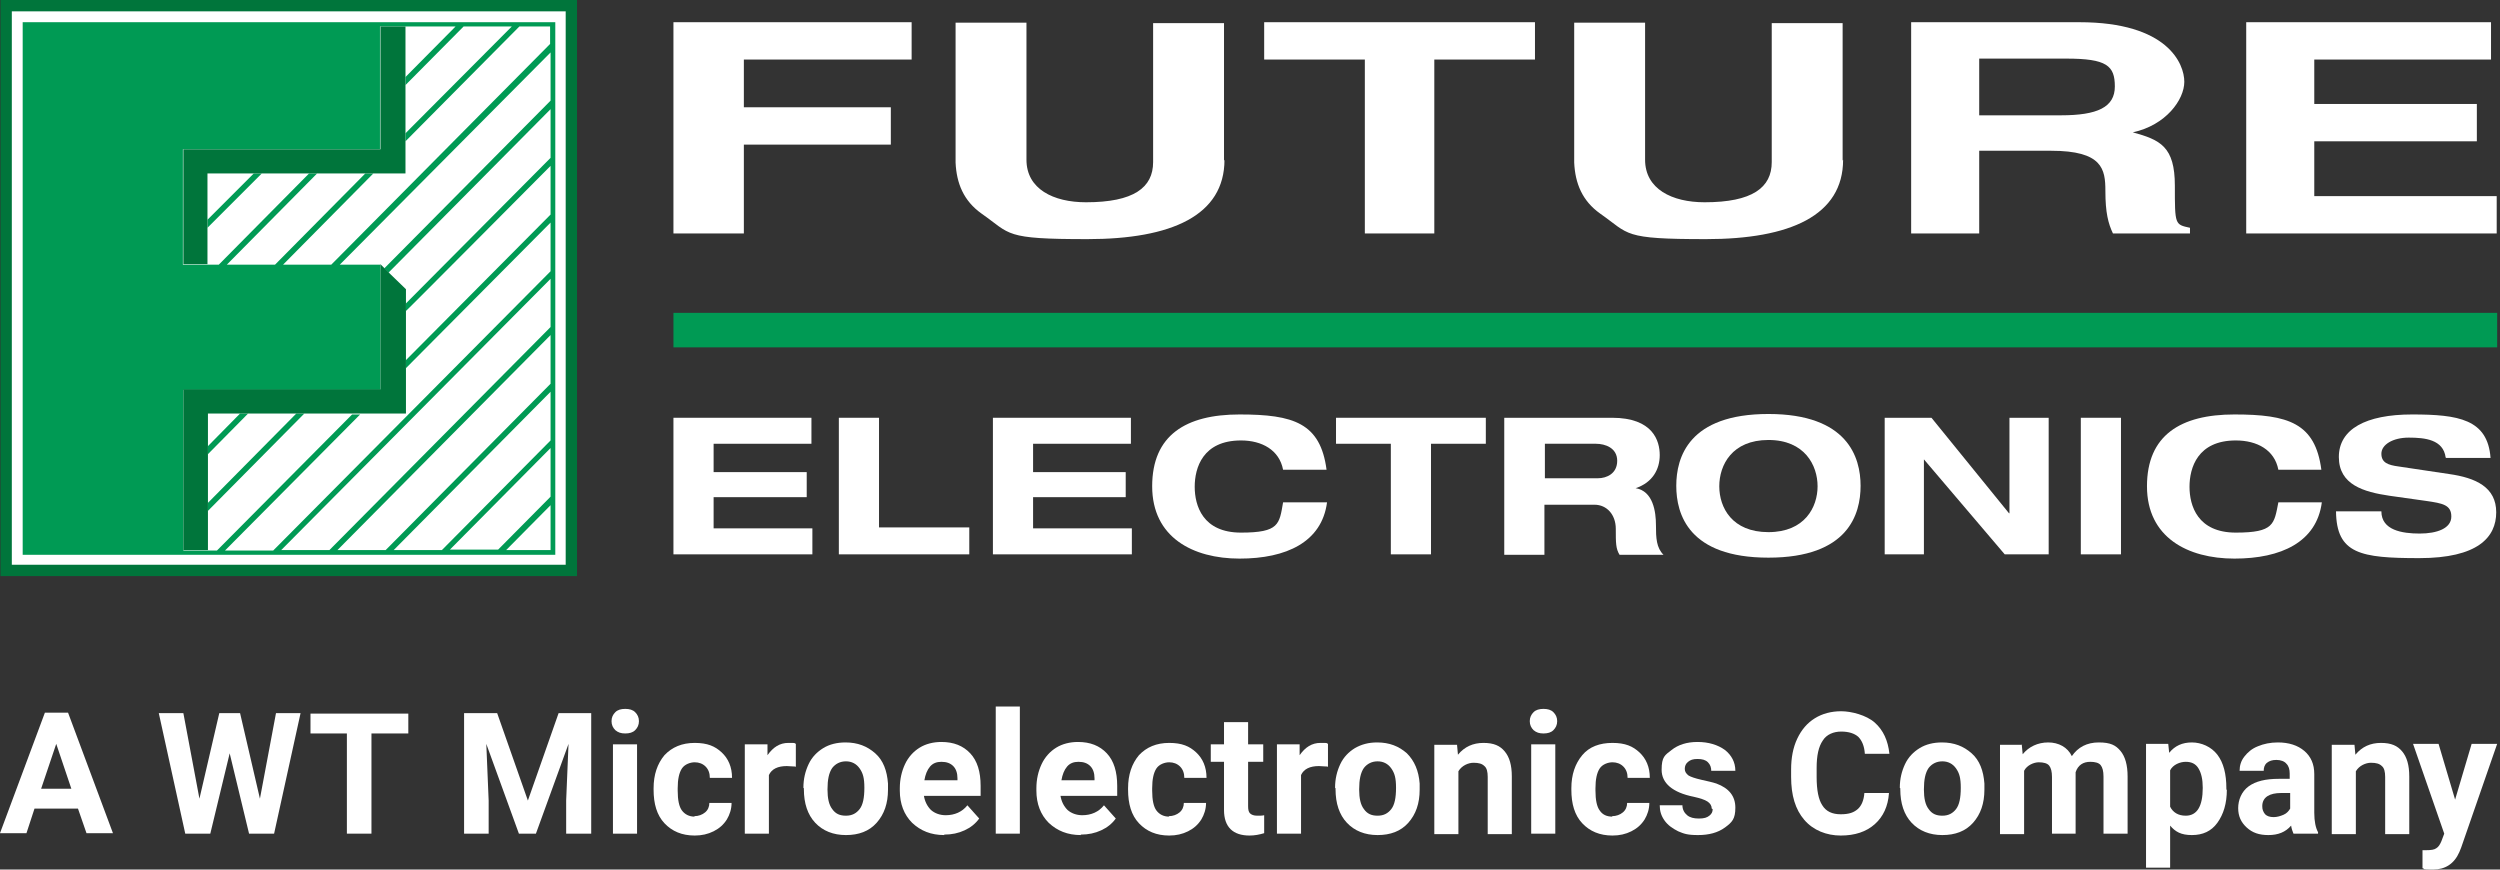
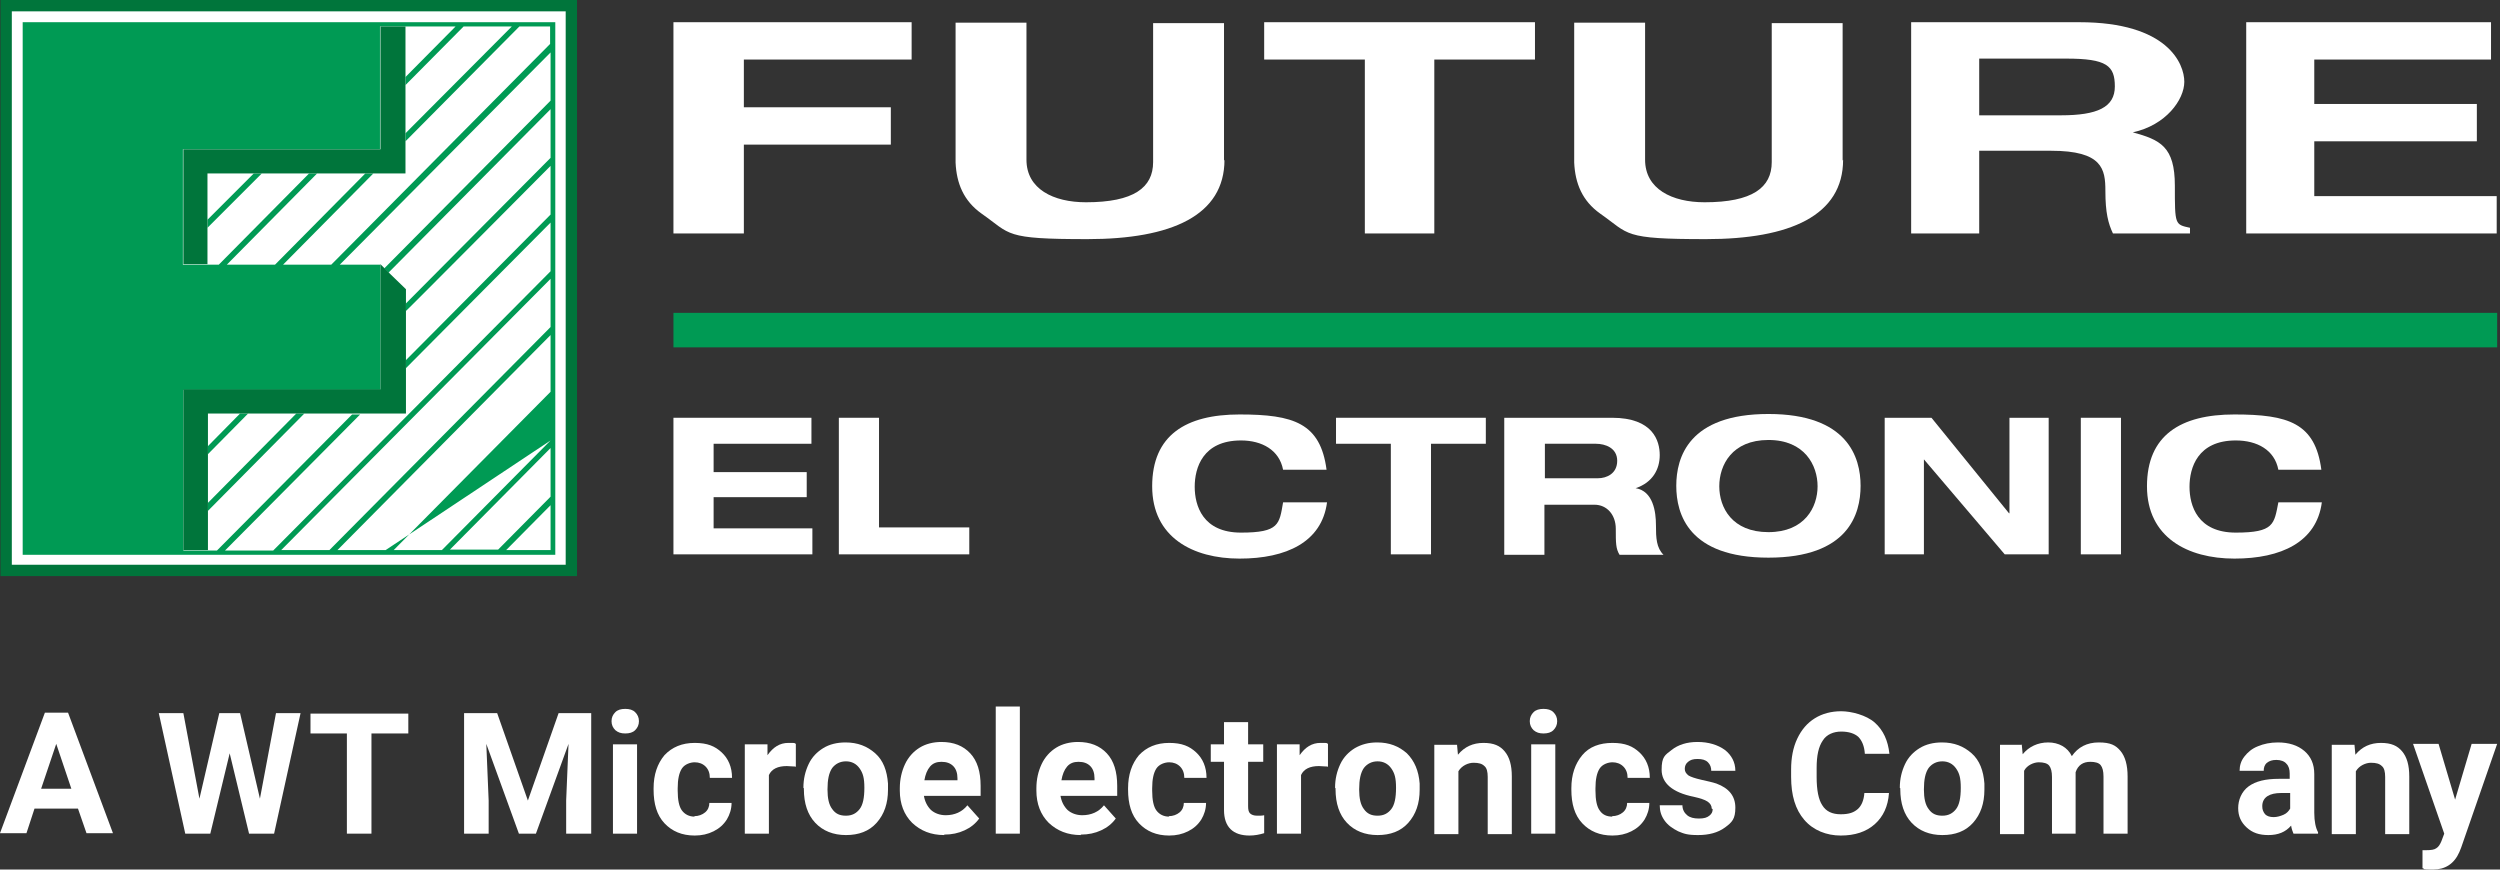
<svg xmlns="http://www.w3.org/2000/svg" width="529px" height="184px" viewBox="0 0 529 184" version="1.1">
  <rect x="0" y="0" width="529" height="184" fill="#333333" stroke="none" />
  <title>future-logo-2025</title>
  <g id="future-logo-2025" stroke="none" stroke-width="1" fill="none" fill-rule="evenodd">
    <g id="Future-Logo-White-2025" transform="translate(0, -0)" fill-rule="nonzero">
      <path d="M16.5,171.1 L7.3,171.1 L5.6,176.3 L2.84217094e-14,176.3 L9.5,150.8 L14.4,150.8 L23.9,176.3 L18.3,176.3 L16.5,171.1 L16.5,171.1 Z M8.7,166.9 L15.1,166.9 L11.9,157.4 L8.7,166.9 L8.7,166.9 Z" id="Shape" fill="#FFFFFF" />
      <g id="Group" transform="translate(33.6, 150.9)" fill="#FFFFFF">
        <polygon id="Path" points="21.4 18.1 24.8 0 30 0 24.4 25.5 19.1 25.5 15 8.5 10.9 25.5 5.6 25.5 0 0 5.2 0 8.6 18.1 12.8 0 17.2 0 21.4 18.1" />
        <polygon id="Path" points="52.8 4.3 45 4.3 45 25.5 39.8 25.5 39.8 4.3 32.1 4.3 32.1 0.1 52.8 0.1" />
      </g>
      <g id="Group" transform="translate(98.2, 149.5)" fill="#FFFFFF">
        <polygon id="Path" points="7 1.4 13.5 19.9 20 1.4 26.9 1.4 26.9 26.9 21.6 26.9 21.6 19.9 22.1 7.9 15.2 26.9 11.6 26.9 4.7 7.9 5.2 19.9 5.2 26.9 2.84217094e-14 26.9 2.84217094e-14 1.4 6.9 1.4" />
        <path d="M31.2,3.1 C31.2,2.3 31.5,1.7 32,1.2 C32.5,0.7 33.2,0.5 34.1,0.5 C35,0.5 35.7,0.7 36.2,1.2 C36.7,1.7 37,2.3 37,3.1 C37,3.9 36.7,4.5 36.2,5 C35.7,5.5 35,5.7 34.1,5.7 C33.2,5.7 32.6,5.5 32,5 C31.5,4.5 31.2,3.9 31.2,3.1 L31.2,3.1 Z M36.6,26.9 L31.5,26.9 L31.5,8 L36.6,8 L36.6,26.9 Z" id="Shape" />
        <path d="M48.7,23.2 C49.6,23.2 50.4,22.9 51,22.4 C51.6,21.9 51.9,21.2 51.9,20.4 L56.6,20.4 C56.6,21.7 56.2,22.9 55.6,23.9 C54.9,25 54,25.8 52.8,26.4 C51.6,27 50.3,27.3 48.8,27.3 C46.1,27.3 44,26.4 42.4,24.7 C40.8,23 40.1,20.6 40.1,17.6 L40.1,17.3 C40.1,14.4 40.9,12.1 42.4,10.3 C44,8.6 46.1,7.7 48.8,7.7 C51.5,7.7 53.1,8.4 54.5,9.7 C55.9,11 56.7,12.8 56.7,15.1 L52,15.1 C52,14.1 51.7,13.3 51.1,12.7 C50.5,12.1 49.7,11.8 48.8,11.8 C47.9,11.8 46.7,12.2 46.1,13.1 C45.5,14 45.2,15.4 45.2,17.3 L45.2,17.8 C45.2,19.8 45.5,21.2 46.1,22 C46.7,22.8 47.6,23.3 48.8,23.3 L48.7,23.2 Z" id="Path" />
        <path d="M70.1,12.7 C69.4,12.7 68.8,12.6 68.3,12.6 C66.4,12.6 65.1,13.2 64.5,14.5 L64.5,26.9 L59.4,26.9 L59.4,8 L64.2,8 L64.2,10.3 C65.4,8.6 66.8,7.7 68.6,7.7 C70.4,7.7 69.7,7.7 70.2,7.9 L70.2,12.8 L70.1,12.7 Z" id="Path" />
        <path d="M71.8,17.2 C71.8,15.3 72.2,13.7 72.9,12.2 C73.6,10.7 74.7,9.6 76,8.8 C77.3,8 78.9,7.6 80.7,7.6 C83.3,7.6 85.3,8.4 87,9.9 C88.7,11.4 89.5,13.6 89.7,16.3 L89.7,17.6 C89.7,20.5 88.9,22.8 87.3,24.6 C85.7,26.4 83.5,27.2 80.8,27.2 C78.1,27.2 75.9,26.3 74.3,24.6 C72.7,22.9 71.9,20.5 71.9,17.5 L71.9,17.3 L71.8,17.2 Z M76.9,17.6 C76.9,19.4 77.2,20.8 77.9,21.7 C78.6,22.7 79.5,23.1 80.8,23.1 C82.1,23.1 83,22.6 83.7,21.7 C84.4,20.8 84.7,19.3 84.7,17.2 C84.7,15.1 84.4,14.1 83.7,13.1 C83,12.1 82,11.6 80.8,11.6 C79.6,11.6 78.6,12.1 77.9,13 C77.2,14 76.9,15.5 76.9,17.5 L76.9,17.6 Z" id="Shape" />
        <path d="M101.6,27.2 C98.8,27.2 96.6,26.3 94.8,24.6 C93.1,22.9 92.2,20.6 92.2,17.8 L92.2,17.3 C92.2,15.4 92.6,13.7 93.3,12.2 C94,10.7 95.1,9.5 96.4,8.7 C97.7,7.9 99.3,7.5 101,7.5 C103.6,7.5 105.6,8.3 107.1,9.9 C108.6,11.5 109.3,13.8 109.3,16.8 L109.3,18.9 L97.3,18.9 C97.5,20.1 98,21.1 98.8,21.9 C99.6,22.6 100.7,23 101.9,23 C103.8,23 105.4,22.3 106.5,20.9 L109,23.7 C108.2,24.8 107.2,25.6 105.9,26.2 C104.6,26.8 103.2,27.1 101.6,27.1 L101.6,27.2 Z M101,11.7 C100,11.7 99.2,12 98.6,12.7 C98,13.4 97.6,14.4 97.4,15.6 L104.4,15.6 L104.4,15.2 C104.4,14.1 104.1,13.2 103.5,12.6 C102.9,12 102.1,11.7 101,11.7 L101,11.7 Z" id="Shape" />
        <polygon id="Path" points="117.6 26.9 112.5 26.9 112.5 -5.68434189e-14 117.6 -5.68434189e-14" />
        <path d="M130.5,27.2 C127.7,27.2 125.5,26.3 123.7,24.6 C122,22.9 121.1,20.6 121.1,17.8 L121.1,17.3 C121.1,15.4 121.5,13.7 122.2,12.2 C122.9,10.7 124,9.5 125.3,8.7 C126.6,7.9 128.2,7.5 129.9,7.5 C132.5,7.5 134.5,8.3 136,9.9 C137.5,11.5 138.2,13.8 138.2,16.8 L138.2,18.9 L126.2,18.9 C126.4,20.1 126.9,21.1 127.7,21.9 C128.5,22.6 129.6,23 130.8,23 C132.7,23 134.3,22.3 135.4,20.9 L137.9,23.7 C137.1,24.8 136.1,25.6 134.8,26.2 C133.5,26.8 132.1,27.1 130.5,27.1 L130.5,27.2 Z M130,11.7 C129,11.7 128.2,12 127.6,12.7 C127,13.4 126.6,14.4 126.4,15.6 L133.4,15.6 L133.4,15.2 C133.4,14.1 133.1,13.2 132.5,12.6 C131.9,12 131.1,11.7 130,11.7 L130,11.7 Z" id="Shape" />
        <path d="M149.1,23.2 C150,23.2 150.8,22.9 151.4,22.4 C152,21.9 152.3,21.2 152.3,20.4 L157,20.4 C157,21.7 156.6,22.9 156,23.9 C155.3,25 154.4,25.8 153.2,26.4 C152,27 150.7,27.3 149.2,27.3 C146.5,27.3 144.4,26.4 142.8,24.7 C141.2,23 140.5,20.6 140.5,17.6 L140.5,17.3 C140.5,14.4 141.3,12.1 142.8,10.3 C144.4,8.6 146.5,7.7 149.2,7.7 C151.9,7.7 153.5,8.4 154.9,9.7 C156.3,11 157.1,12.8 157.1,15.1 L152.4,15.1 C152.4,14.1 152.1,13.3 151.5,12.7 C150.9,12.1 150.1,11.8 149.2,11.8 C148.3,11.8 147.1,12.2 146.5,13.1 C145.9,14 145.6,15.4 145.6,17.3 L145.6,17.8 C145.6,19.8 145.9,21.2 146.5,22 C147.1,22.8 148,23.3 149.2,23.3 L149.1,23.2 Z" id="Path" />
        <path d="M165.9,3.3 L165.9,8 L169.1,8 L169.1,11.7 L165.9,11.7 L165.9,21.1 C165.9,21.8 166,22.3 166.3,22.6 C166.6,22.9 167.1,23.1 167.8,23.1 C168.5,23.1 168.9,23.1 169.3,23 L169.3,26.8 C168.3,27.1 167.3,27.3 166.2,27.3 C162.7,27.3 160.8,25.5 160.8,21.9 L160.8,11.7 L158,11.7 L158,8 L160.8,8 L160.8,3.3 L165.9,3.3 Z" id="Path" />
        <path d="M182.7,12.7 C182,12.7 181.4,12.6 180.9,12.6 C179,12.6 177.7,13.2 177.1,14.5 L177.1,26.9 L172,26.9 L172,8 L176.8,8 L176.8,10.3 C178,8.6 179.4,7.7 181.2,7.7 C183,7.7 182.3,7.7 182.8,7.9 L182.8,12.8 L182.7,12.7 Z" id="Path" />
        <path d="M184.3,17.2 C184.3,15.3 184.7,13.7 185.4,12.2 C186.1,10.7 187.2,9.6 188.5,8.8 C189.9,8 191.4,7.6 193.2,7.6 C195.8,7.6 197.8,8.4 199.5,9.9 C201.1,11.5 202,13.6 202.2,16.3 L202.2,17.6 C202.2,20.5 201.4,22.8 199.8,24.6 C198.2,26.4 196,27.2 193.3,27.2 C190.6,27.2 188.4,26.3 186.8,24.6 C185.2,22.9 184.4,20.5 184.4,17.5 L184.4,17.3 L184.3,17.2 Z M189.4,17.6 C189.4,19.4 189.7,20.8 190.4,21.7 C191.1,22.7 192,23.1 193.3,23.1 C194.6,23.1 195.5,22.6 196.2,21.7 C196.9,20.8 197.2,19.3 197.2,17.2 C197.2,15.1 196.9,14.1 196.2,13.1 C195.5,12.1 194.5,11.6 193.3,11.6 C192.1,11.6 191.1,12.1 190.4,13 C189.7,14 189.4,15.5 189.4,17.5 L189.4,17.6 Z" id="Shape" />
        <path d="M210.1,8 L210.3,10.2 C211.7,8.5 213.5,7.7 215.7,7.7 C217.9,7.7 219.2,8.3 220.2,9.5 C221.2,10.7 221.7,12.4 221.7,14.8 L221.7,27 L216.6,27 L216.6,14.9 C216.6,13.8 216.4,13 215.9,12.6 C215.4,12.1 214.7,11.9 213.6,11.9 C212.5,11.9 211.1,12.5 210.4,13.7 L210.4,27 L205.3,27 L205.3,8.1 L210.1,8.1 L210.1,8 Z" id="Path" />
        <path d="M225.5,3.1 C225.5,2.3 225.8,1.7 226.3,1.2 C226.8,0.7 227.5,0.5 228.4,0.5 C229.3,0.5 230,0.7 230.5,1.2 C231,1.7 231.3,2.3 231.3,3.1 C231.3,3.9 231,4.5 230.5,5 C230,5.5 229.3,5.7 228.4,5.7 C227.5,5.7 226.9,5.5 226.3,5 C225.8,4.5 225.5,3.9 225.5,3.1 Z M230.9,26.9 L225.8,26.9 L225.8,8 L230.9,8 L230.9,26.9 Z" id="Shape" />
        <path d="M242.9,23.2 C243.8,23.2 244.6,22.9 245.2,22.4 C245.8,21.9 246.1,21.2 246.1,20.4 L250.8,20.4 C250.8,21.7 250.4,22.9 249.8,23.9 C249.1,25 248.2,25.8 247,26.4 C245.8,27 244.5,27.3 243,27.3 C240.3,27.3 238.2,26.4 236.6,24.7 C235,23 234.3,20.6 234.3,17.6 L234.3,17.3 C234.3,14.4 235.1,12.1 236.6,10.3 C238.1,8.5 240.3,7.7 243,7.7 C245.7,7.7 247.3,8.4 248.7,9.7 C250.1,11 250.9,12.8 250.9,15.1 L246.2,15.1 C246.2,14.1 245.9,13.3 245.3,12.7 C244.7,12.1 243.9,11.8 243,11.8 C242.1,11.8 240.9,12.2 240.3,13.1 C239.7,14 239.4,15.4 239.4,17.3 L239.4,17.8 C239.4,19.8 239.7,21.2 240.3,22 C240.9,22.9 241.8,23.3 243,23.3 L242.9,23.2 Z" id="Path" />
        <path d="M264,21.6 C264,21 263.7,20.5 263.1,20.1 C262.5,19.7 261.5,19.4 260.2,19.1 C255.7,18.2 253.4,16.2 253.4,13.4 C253.4,10.6 254.1,10.3 255.5,9.2 C256.9,8.1 258.7,7.5 261,7.5 C263.3,7.5 265.3,8.1 266.8,9.2 C268.2,10.3 269,11.8 269,13.6 L263.9,13.6 C263.9,12.9 263.7,12.3 263.2,11.8 C262.7,11.3 262,11.1 261,11.1 C260,11.1 259.5,11.3 259,11.7 C258.5,12.1 258.3,12.6 258.3,13.2 C258.3,13.8 258.6,14.2 259.1,14.6 C259.6,14.9 260.5,15.2 261.8,15.5 C263.1,15.8 264.1,16 265,16.3 C267.7,17.3 269,19 269,21.4 C269,23.8 268.3,24.5 266.8,25.6 C265.3,26.7 263.4,27.2 261.1,27.2 C258.8,27.2 258.1,26.9 256.9,26.4 C255.7,25.8 254.7,25.1 254,24.1 C253.3,23.1 253,22.1 253,20.9 L257.8,20.9 C257.8,21.8 258.2,22.5 258.8,23 C259.4,23.5 260.2,23.7 261.3,23.7 C262.4,23.7 263,23.5 263.5,23.1 C264,22.7 264.2,22.3 264.2,21.7 L264,21.6 Z" id="Path" />
        <path d="M301.5,18.4 C301.3,21.1 300.3,23.3 298.5,24.9 C296.7,26.5 294.3,27.3 291.3,27.3 C288.3,27.3 285.5,26.2 283.6,24 C281.7,21.8 280.8,18.8 280.8,14.9 L280.8,13.3 C280.8,10.9 281.2,8.7 282.1,6.8 C283,4.9 284.2,3.5 285.8,2.5 C287.4,1.5 289.3,1 291.4,1 C293.5,1 296.7,1.8 298.5,3.4 C300.3,5 301.3,7.2 301.6,10 L296.4,10 C296.3,8.4 295.8,7.2 295,6.4 C294.2,5.7 293,5.3 291.4,5.3 C289.8,5.3 288.3,5.9 287.5,7.2 C286.6,8.5 286.2,10.4 286.2,13 L286.2,14.9 C286.2,17.7 286.6,19.7 287.4,20.9 C288.2,22.2 289.5,22.8 291.3,22.8 C293.1,22.8 294.1,22.4 294.9,21.7 C295.7,21 296.2,19.8 296.3,18.3 L301.5,18.3 L301.5,18.4 Z" id="Path" />
        <path d="M303.8,17.2 C303.8,15.3 304.2,13.7 304.9,12.2 C305.6,10.7 306.7,9.6 308,8.8 C309.3,8 310.9,7.6 312.7,7.6 C315.3,7.6 317.3,8.4 319,9.9 C320.7,11.4 321.5,13.6 321.7,16.3 L321.7,17.6 C321.7,20.5 320.9,22.8 319.3,24.6 C317.7,26.4 315.5,27.2 312.8,27.2 C310.1,27.2 307.9,26.3 306.3,24.6 C304.7,22.9 303.9,20.5 303.9,17.5 L303.9,17.3 L303.8,17.2 Z M308.9,17.6 C308.9,19.4 309.2,20.8 309.9,21.7 C310.6,22.7 311.5,23.1 312.8,23.1 C314.1,23.1 315,22.6 315.7,21.7 C316.4,20.8 316.7,19.3 316.7,17.2 C316.7,15.1 316.4,14.1 315.7,13.1 C315,12.1 314,11.6 312.8,11.6 C311.6,11.6 310.6,12.1 309.9,13 C309.2,14 308.9,15.5 308.9,17.5 L308.9,17.6 Z" id="Shape" />
        <path d="M329.6,8 L329.8,10.1 C331.1,8.5 333,7.6 335.2,7.6 C337.4,7.6 339.3,8.6 340.2,10.5 C341.5,8.6 343.4,7.6 345.9,7.6 C348.4,7.6 349.5,8.2 350.5,9.4 C351.5,10.6 352,12.4 352,14.8 L352,26.9 L346.9,26.9 L346.9,14.8 C346.9,13.7 346.7,12.9 346.3,12.4 C345.9,11.9 345.1,11.7 344.1,11.7 C342.6,11.7 341.5,12.4 341,13.9 L341,26.9 C341,26.9 336,26.9 336,26.9 L336,14.9 C336,13.8 335.8,13 335.4,12.5 C335,12 334.2,11.8 333.2,11.8 C332.2,11.8 330.7,12.4 330.1,13.6 L330.1,27 L325,27 L325,8.1 L329.7,8.1 L329.6,8 Z" id="Path" />
-         <path d="M373,17.6 C373,20.5 372.3,22.8 371,24.6 C369.7,26.4 367.9,27.2 365.6,27.2 C363.3,27.2 362.1,26.5 361,25.2 L361,34.1 L355.9,34.1 L355.9,7.9 L360.6,7.9 L360.8,9.8 C362,8.3 363.6,7.6 365.6,7.6 C367.6,7.6 369.7,8.5 371,10.2 C372.3,11.9 372.9,14.3 372.9,17.3 L372.9,17.6 L373,17.6 Z M367.9,17.2 C367.9,15.4 367.6,14.1 367,13.1 C366.4,12.1 365.5,11.7 364.3,11.7 C363.1,11.7 361.6,12.3 361,13.5 L361,21.2 C361.6,22.4 362.7,23.1 364.3,23.1 C366.7,23.1 367.9,21.1 367.9,17.2 Z" id="Shape" />
        <path d="M387.1,26.9 C386.9,26.4 386.7,25.9 386.6,25.2 C385.4,26.6 383.8,27.2 381.8,27.2 C379.8,27.2 378.4,26.7 377.2,25.6 C376,24.5 375.4,23.2 375.4,21.5 C375.4,19.8 376.1,18 377.6,16.9 C379.1,15.8 381.2,15.3 384,15.3 L386.3,15.3 L386.3,14.2 C386.3,13.3 386.1,12.6 385.6,12.1 C385.2,11.6 384.4,11.3 383.5,11.3 C382.6,11.3 382,11.5 381.5,11.9 C381,12.3 380.8,12.9 380.8,13.6 L375.7,13.6 C375.7,12.5 376,11.5 376.7,10.6 C377.4,9.7 378.3,8.9 379.6,8.4 C380.8,7.9 382.2,7.6 383.8,7.6 C386.1,7.6 388,8.2 389.4,9.4 C390.8,10.6 391.5,12.2 391.5,14.3 L391.5,22.5 C391.5,24.3 391.8,25.7 392.3,26.6 L392.3,26.9 L387.2,26.9 L387.1,26.9 Z M382.9,23.4 C383.6,23.4 384.3,23.2 385,22.9 C385.7,22.6 386.1,22.1 386.4,21.6 L386.4,18.3 L384.5,18.3 C382,18.3 380.6,19.2 380.5,20.9 L380.5,21.2 C380.5,21.8 380.7,22.3 381.1,22.8 C381.5,23.2 382.1,23.4 382.9,23.4 L382.9,23.4 Z" id="Shape" />
        <path d="M400,8 L400.2,10.2 C401.6,8.5 403.4,7.7 405.6,7.7 C407.8,7.7 409.1,8.3 410.1,9.5 C411.1,10.7 411.6,12.4 411.6,14.8 L411.6,27 L406.5,27 L406.5,14.9 C406.5,13.8 406.3,13 405.8,12.6 C405.3,12.1 404.6,11.9 403.5,11.9 C402.4,11.9 401,12.5 400.3,13.7 L400.3,27 L395.2,27 L395.2,8.1 L400,8.1 L400,8 Z" id="Path" />
      </g>
      <path d="M519.5,169.2 L523,157.4 L528.4,157.4 L520.8,179.3 L520.4,180.3 C519.3,182.8 517.4,184 514.8,184 C512.2,184 513.3,183.9 512.6,183.7 L512.6,179.9 L513.4,179.9 C514.4,179.9 515.1,179.8 515.5,179.5 C516,179.2 516.3,178.7 516.6,178 L517.2,176.4 L510.6,157.4 L516,157.4 L519.5,169.2 L519.5,169.2 Z" id="Path" fill="#FFFFFF" />
      <g id="Group" transform="translate(0.1, 0)">
        <polygon id="Path" fill="#FFFFFF" points="142.4 88.4 171.6 88.4 171.6 93.9 150.9 93.9 150.9 99.9 170.6 99.9 170.6 105.2 150.9 105.2 150.9 111.8 171.8 111.8 171.8 117.3 142.4 117.3" />
        <polygon id="Path" fill="#FFFFFF" points="177.4 88.4 185.9 88.4 185.9 111.6 205 111.6 205 117.3 177.4 117.3" />
-         <polygon id="Path" fill="#FFFFFF" points="210 88.4 239.2 88.4 239.2 93.9 218.5 93.9 218.5 99.9 238.1 99.9 238.1 105.2 218.5 105.2 218.5 111.8 239.4 111.8 239.4 117.3 210 117.3" />
        <path d="M271.4,99.4 C270.6,95.2 266.9,93.2 262.5,93.2 C254.4,93.2 252.7,99 252.7,103 C252.7,107 254.4,112.7 262.5,112.7 C270.6,112.7 270.6,110.9 271.4,106.3 L280.7,106.3 C279.6,114.7 272.1,118.2 262.2,118.2 C252.3,118.2 243.7,113.7 243.7,102.9 C243.7,92.1 250.8,87.7 262.2,87.7 C273.6,87.7 279.3,89.5 280.6,99.4 L271.4,99.4 Z" id="Path" fill="#FFFFFF" />
        <polygon id="Path" fill="#FFFFFF" points="294.2 93.9 282.6 93.9 282.6 88.4 314.3 88.4 314.3 93.9 302.7 93.9 302.7 117.3 294.2 117.3" />
        <path d="M318.2,88.4 L341,88.4 C349.7,88.4 351.1,93.3 351.1,96.3 C351.1,99.3 349.6,102.1 346,103.3 L346,103.3 C349.7,103.9 350.3,108.3 350.3,111.1 C350.3,113.9 350.4,115.9 351.9,117.4 L342.6,117.4 C341.8,116.1 341.8,114.9 341.8,111.9 C341.8,108.9 339.9,106.8 337.3,106.8 L326.7,106.8 L326.7,117.4 L318.2,117.4 L318.2,88.5 L318.2,88.4 Z M326.7,101.2 L338,101.2 C339.9,101.2 342.1,100.2 342.1,97.5 C342.1,94.8 339.6,93.9 337.6,93.9 L326.8,93.9 L326.8,101.2 L326.7,101.2 Z" id="Shape" fill="#FFFFFF" />
        <path d="M374.1,87.6 C390.9,87.6 393.6,96.8 393.6,102.8 C393.6,108.8 391,118 374.1,118 C357.2,118 354.6,108.8 354.6,102.8 C354.6,96.8 357.2,87.6 374.1,87.6 M374.1,112.6 C381.8,112.6 384.5,107.3 384.5,102.9 C384.5,98.5 381.8,93.1 374.1,93.1 C366.4,93.1 363.7,98.4 363.7,102.9 C363.7,107.4 366.4,112.6 374.1,112.6" id="Shape" fill="#FFFFFF" />
        <polygon id="Path" fill="#FFFFFF" points="425.1 88.4 433.4 88.4 433.4 117.3 424.1 117.3 407 97.2 407 97.2 407 117.3 398.7 117.3 398.7 88.4 408.6 88.4 425 108.6 425.1 108.6" />
        <rect id="Rectangle" fill="#FFFFFF" x="440.2" y="88.4" width="8.5" height="28.9" />
        <path d="M482,99.4 C481.2,95.2 477.5,93.2 473,93.2 C464.9,93.2 463.2,99 463.2,103 C463.2,107 464.9,112.7 473,112.7 C481.1,112.7 481.1,110.9 482,106.3 L491.2,106.3 C490.1,114.7 482.6,118.2 472.7,118.2 C462.8,118.2 454.2,113.7 454.2,102.9 C454.2,92.1 461.3,87.7 472.7,87.7 C484.1,87.7 489.8,89.5 491.1,99.4 L481.9,99.4 L482,99.4 Z" id="Path" fill="#FFFFFF" />
-         <path d="M517.4,96.8 C516.9,93 513,92.6 509.6,92.6 C506.2,92.6 503.8,94.1 503.8,96 C503.8,97.9 505.2,98.4 507.4,98.7 L518.1,100.3 C523.8,101.1 528.1,103.1 528.1,108.4 C528.1,113.7 524.2,118.1 511.8,118.1 C499.4,118.1 494.3,117.2 494.2,108.2 L503.8,108.2 C503.8,112.2 508.2,112.9 511.9,112.9 C515.6,112.9 518.6,111.8 518.6,109.3 C518.6,106.8 516.7,106.5 513.3,106 L505.5,104.9 C500.1,104.1 494.8,102.6 494.8,96.7 C494.8,90.8 500.5,87.7 510.3,87.7 C520.1,87.7 526.3,88.7 526.9,96.9 L517.5,96.9 L517.4,96.8 Z" id="Path" fill="#FFFFFF" />
        <rect id="Rectangle" fill="#009A54" x="142.4" y="66.2" width="385.9" height="7.3" />
        <polygon id="Path" fill="#FFFFFF" points="157.3 49.4 142.4 49.4 142.4 4.7 192.8 4.7 192.8 12.6 157.3 12.6 157.3 22.7 188.4 22.7 188.4 30.6 157.3 30.6" />
        <path d="M259,33.8 C259,45.6 247.8,50.6 230,50.6 C212.2,50.6 213.9,49.6 207.6,45.2 C203.8,42.5 202.3,38.8 202.1,34.4 L202.1,4.8 L217.1,4.8 L217.1,33.8 C217.1,40 222.8,42.8 229.7,42.8 C239.8,42.8 243.9,39.7 243.9,34.3 L243.9,4.9 L258.9,4.9 L258.9,34 L259,33.8 Z" id="Path" fill="#FFFFFF" />
        <polygon id="Path" fill="#FFFFFF" points="303.4 49.4 288.7 49.4 288.7 12.6 267.4 12.6 267.4 4.7 324.7 4.7 324.7 12.6 303.4 12.6" />
        <path d="M389.9,33.8 C389.9,45.6 378.7,50.6 360.9,50.6 C343.1,50.6 344.8,49.6 338.5,45.2 C334.7,42.5 333.2,38.8 333,34.4 L333,4.8 L348,4.8 L348,33.8 C348,40 353.7,42.8 360.6,42.8 C370.7,42.8 374.8,39.7 374.8,34.3 L374.8,4.9 L389.8,4.9 L389.8,34 L389.9,33.8 Z" id="Path" fill="#FFFFFF" />
        <path d="M404.3,4.7 L439.9,4.7 C458.6,4.7 462.1,13.5 462.1,17.3 C462.1,21.1 458.2,26.5 451.2,28 C457,29.6 460.1,31 460.1,39.3 C460.1,47.6 460.1,47.5 463.3,48.2 L463.3,49.4 L447,49.4 C446,47.3 445.4,45 445.4,40.4 C445.4,35.8 444.8,31.9 433.9,31.9 L418.7,31.9 L418.7,49.4 L404.3,49.4 L404.3,4.7 L404.3,4.7 Z M436,24.4 C443.7,24.4 447.4,22.7 447.4,18.3 C447.4,13.9 445.7,12.4 437.1,12.4 L418.7,12.4 L418.7,24.4 L436,24.4 Z" id="Shape" fill="#FFFFFF" />
        <polygon id="Path" fill="#FFFFFF" points="527 12.6 489.6 12.6 489.6 22 524 22 524 29.9 489.6 29.9 489.6 41.5 528.2 41.5 528.2 49.4 475.2 49.4 475.2 4.7 527 4.7" />
        <rect id="Rectangle" fill="#FFFFFF" x="1.3" y="1.1" width="119.7" height="119.8" />
        <path d="M119.6,-2.84217094e-14 L-2.84217094e-14,-2.84217094e-14 L-2.84217094e-14,121.9 L122,121.9 L122,-2.84217094e-14 L119.6,-2.84217094e-14 Z M119.6,119.5 L2.4,119.5 L2.4,2.4 L119.6,2.4 L119.6,119.5 Z" id="Shape" fill="#00753B" />
        <polygon id="Path" fill="#009A54" points="53.6 36.7 43.8 46.5 43.8 48.2 55.3 36.7" />
        <polygon id="Path" fill="#009A54" points="52.1 87.5 50.7 87.5 43.9 94.4 43.9 95.8 43.9 96.1 52.4 87.5" />
-         <path d="M117.4,116.2 L117.4,4.7 L4.7,4.7 L4.7,117.4 L117.4,117.4 L117.4,116.2 Z M116.4,116.4 L107,116.4 L116.4,106.9 L116.4,116.4 Z M116.4,105.1 L105.3,116.3 L95.1,116.3 L116.4,94.8 L116.4,105.1 L116.4,105.1 Z M116.4,93.2 L93.4,116.4 L83.2,116.4 L116.4,82.9 L116.4,93.2 Z M116.4,81.2 L81.5,116.4 L71.3,116.4 L116.4,70.9 L116.4,81.2 Z M116.4,69.2 L69.6,116.4 L59.4,116.4 L116.4,59 L116.4,69.3 L116.4,69.2 Z M116.4,21.3 L81.2,56.8 L81.9,57.5 L82.1,57.7 L116.4,23.1 L116.4,33.4 L85.8,64.2 L85.8,65.8 L85.8,65.8 C85.8,65.9 116.4,35.1 116.4,35.1 L116.4,45.4 L85.8,76.2 L85.8,77.9 L116.4,47.1 L116.4,57.4 L57.7,116.5 L47.5,116.5 L76.1,87.7 L74.4,87.7 L45.8,116.5 L38.7,116.5 L38.7,113.4 L38.7,113.4 L38.7,99.7 L38.7,99.7 C38.7,99.7 38.7,89.4 38.7,89.4 L38.7,82.5 L67.6,82.5 L67.6,82.5 L80.4,82.5 L80.4,81.6 L80.4,81.6 C80.4,81.6 80.4,71.3 80.4,71.3 L80.4,71.3 L80.4,69.6 L80.4,69.6 C80.4,69.6 80.4,59.3 80.4,59.3 L80.4,59.3 L80.4,57.6 L80.4,57.6 C80.4,57.6 80.4,56 80.4,56 L71.8,56 L116.4,11.1 L116.4,21.4 L116.4,21.3 Z M86.1,5.6 L96.3,5.6 L85.7,16.3 L85.7,18 L98,5.6 L108.2,5.6 L85.7,28.2 L85.7,29.9 L109.8,5.6 L116.3,5.6 L116.3,9.3 L70,56 L59.8,56 L78.9,36.7 L77.2,36.7 L58.1,56 L47.9,56 L67,36.7 L65.3,36.7 L46.2,56 L38.6,56 L38.6,53.4 L38.6,53.4 L38.6,41.4 L38.6,41.4 L38.6,31.6 L46.6,31.6 L46.6,31.6 L58.5,31.6 L58.5,31.6 L70.4,31.6 L70.4,31.6 L80.3,31.6 L80.3,23.3 L80.3,23.3 L80.3,21.6 L80.3,21.6 C80.3,21.6 80.3,11.3 80.3,11.3 L80.3,5.6 L85.6,5.6 C85.6,5.6 85.6,5.6 85.6,5.6 L86,5.6 L86.1,5.6 Z" id="Shape" fill="#009A54" />
+         <path d="M117.4,116.2 L117.4,4.7 L4.7,4.7 L4.7,117.4 L117.4,117.4 L117.4,116.2 Z M116.4,116.4 L107,116.4 L116.4,106.9 L116.4,116.4 Z M116.4,105.1 L105.3,116.3 L95.1,116.3 L116.4,94.8 L116.4,105.1 L116.4,105.1 Z M116.4,93.2 L93.4,116.4 L83.2,116.4 L116.4,82.9 L116.4,93.2 Z L81.5,116.4 L71.3,116.4 L116.4,70.9 L116.4,81.2 Z M116.4,69.2 L69.6,116.4 L59.4,116.4 L116.4,59 L116.4,69.3 L116.4,69.2 Z M116.4,21.3 L81.2,56.8 L81.9,57.5 L82.1,57.7 L116.4,23.1 L116.4,33.4 L85.8,64.2 L85.8,65.8 L85.8,65.8 C85.8,65.9 116.4,35.1 116.4,35.1 L116.4,45.4 L85.8,76.2 L85.8,77.9 L116.4,47.1 L116.4,57.4 L57.7,116.5 L47.5,116.5 L76.1,87.7 L74.4,87.7 L45.8,116.5 L38.7,116.5 L38.7,113.4 L38.7,113.4 L38.7,99.7 L38.7,99.7 C38.7,99.7 38.7,89.4 38.7,89.4 L38.7,82.5 L67.6,82.5 L67.6,82.5 L80.4,82.5 L80.4,81.6 L80.4,81.6 C80.4,81.6 80.4,71.3 80.4,71.3 L80.4,71.3 L80.4,69.6 L80.4,69.6 C80.4,69.6 80.4,59.3 80.4,59.3 L80.4,59.3 L80.4,57.6 L80.4,57.6 C80.4,57.6 80.4,56 80.4,56 L71.8,56 L116.4,11.1 L116.4,21.4 L116.4,21.3 Z M86.1,5.6 L96.3,5.6 L85.7,16.3 L85.7,18 L98,5.6 L108.2,5.6 L85.7,28.2 L85.7,29.9 L109.8,5.6 L116.3,5.6 L116.3,9.3 L70,56 L59.8,56 L78.9,36.7 L77.2,36.7 L58.1,56 L47.9,56 L67,36.7 L65.3,36.7 L46.2,56 L38.6,56 L38.6,53.4 L38.6,53.4 L38.6,41.4 L38.6,41.4 L38.6,31.6 L46.6,31.6 L46.6,31.6 L58.5,31.6 L58.5,31.6 L70.4,31.6 L70.4,31.6 L80.3,31.6 L80.3,23.3 L80.3,23.3 L80.3,21.6 L80.3,21.6 C80.3,21.6 80.3,11.3 80.3,11.3 L80.3,5.6 L85.6,5.6 C85.6,5.6 85.6,5.6 85.6,5.6 L86,5.6 L86.1,5.6 Z" id="Shape" fill="#009A54" />
        <polygon id="Path" fill="#009A54" points="64.1 87.5 62.8 87.5 62.6 87.5 43.9 106.4 43.9 106.6 43.9 108 43.9 108.1 64.3 87.5" />
        <polygon id="Path" fill="#00753B" points="80.4 58.9 80.4 60.3 80.4 69.7 80.4 71.1 80.4 80.5 80.4 81.9 80.4 82.4 79.9 82.4 78.5 82.4 69.2 82.4 67.8 82.4 58.5 82.4 57.1 82.4 47.8 82.4 46.4 82.4 38.7 82.4 38.7 90.2 38.7 91.6 38.7 101 38.7 102.4 38.7 111.8 38.7 113.2 38.7 116.4 43.9 116.4 43.9 108 43.9 106.6 43.9 97.2 43.9 95.8 43.9 87.5 52.1 87.5 53.4 87.5 62.8 87.5 64.1 87.5 73.5 87.5 74.8 87.5 84.2 87.5 85.5 87.5 85.8 87.5 85.8 87.2 85.8 85.9 85.8 76.5 85.8 75.1 85.8 65.7 85.8 64.3 85.8 61.2 82.6 58.1 81.9 57.4 80.4 55.9" />
        <polygon id="Path" fill="#00753B" points="85.7 33.4 85.7 32 85.7 22.6 85.7 21.2 85.7 11.8 85.7 10.4 85.7 5.6 80.4 5.6 80.4 6.3 80.4 15.8 80.4 17.1 80.4 26.5 80.4 27.9 80.4 31.6 76.8 31.6 75.4 31.6 66.1 31.6 64.7 31.6 55.4 31.6 54 31.6 38.7 31.6 38.7 47.1 38.7 48.4 38.7 55.9 40.6 55.9 42 55.9 43.8 55.9 43.8 54.1 43.8 52.7 43.8 43.3 43.8 41.9 43.8 36.7 49 36.7 50.4 36.7 59.7 36.7 61.1 36.7 70.4 36.7 71.8 36.7 81.1 36.7 82.4 36.7 85.7 36.7" />
      </g>
    </g>
  </g>
</svg>